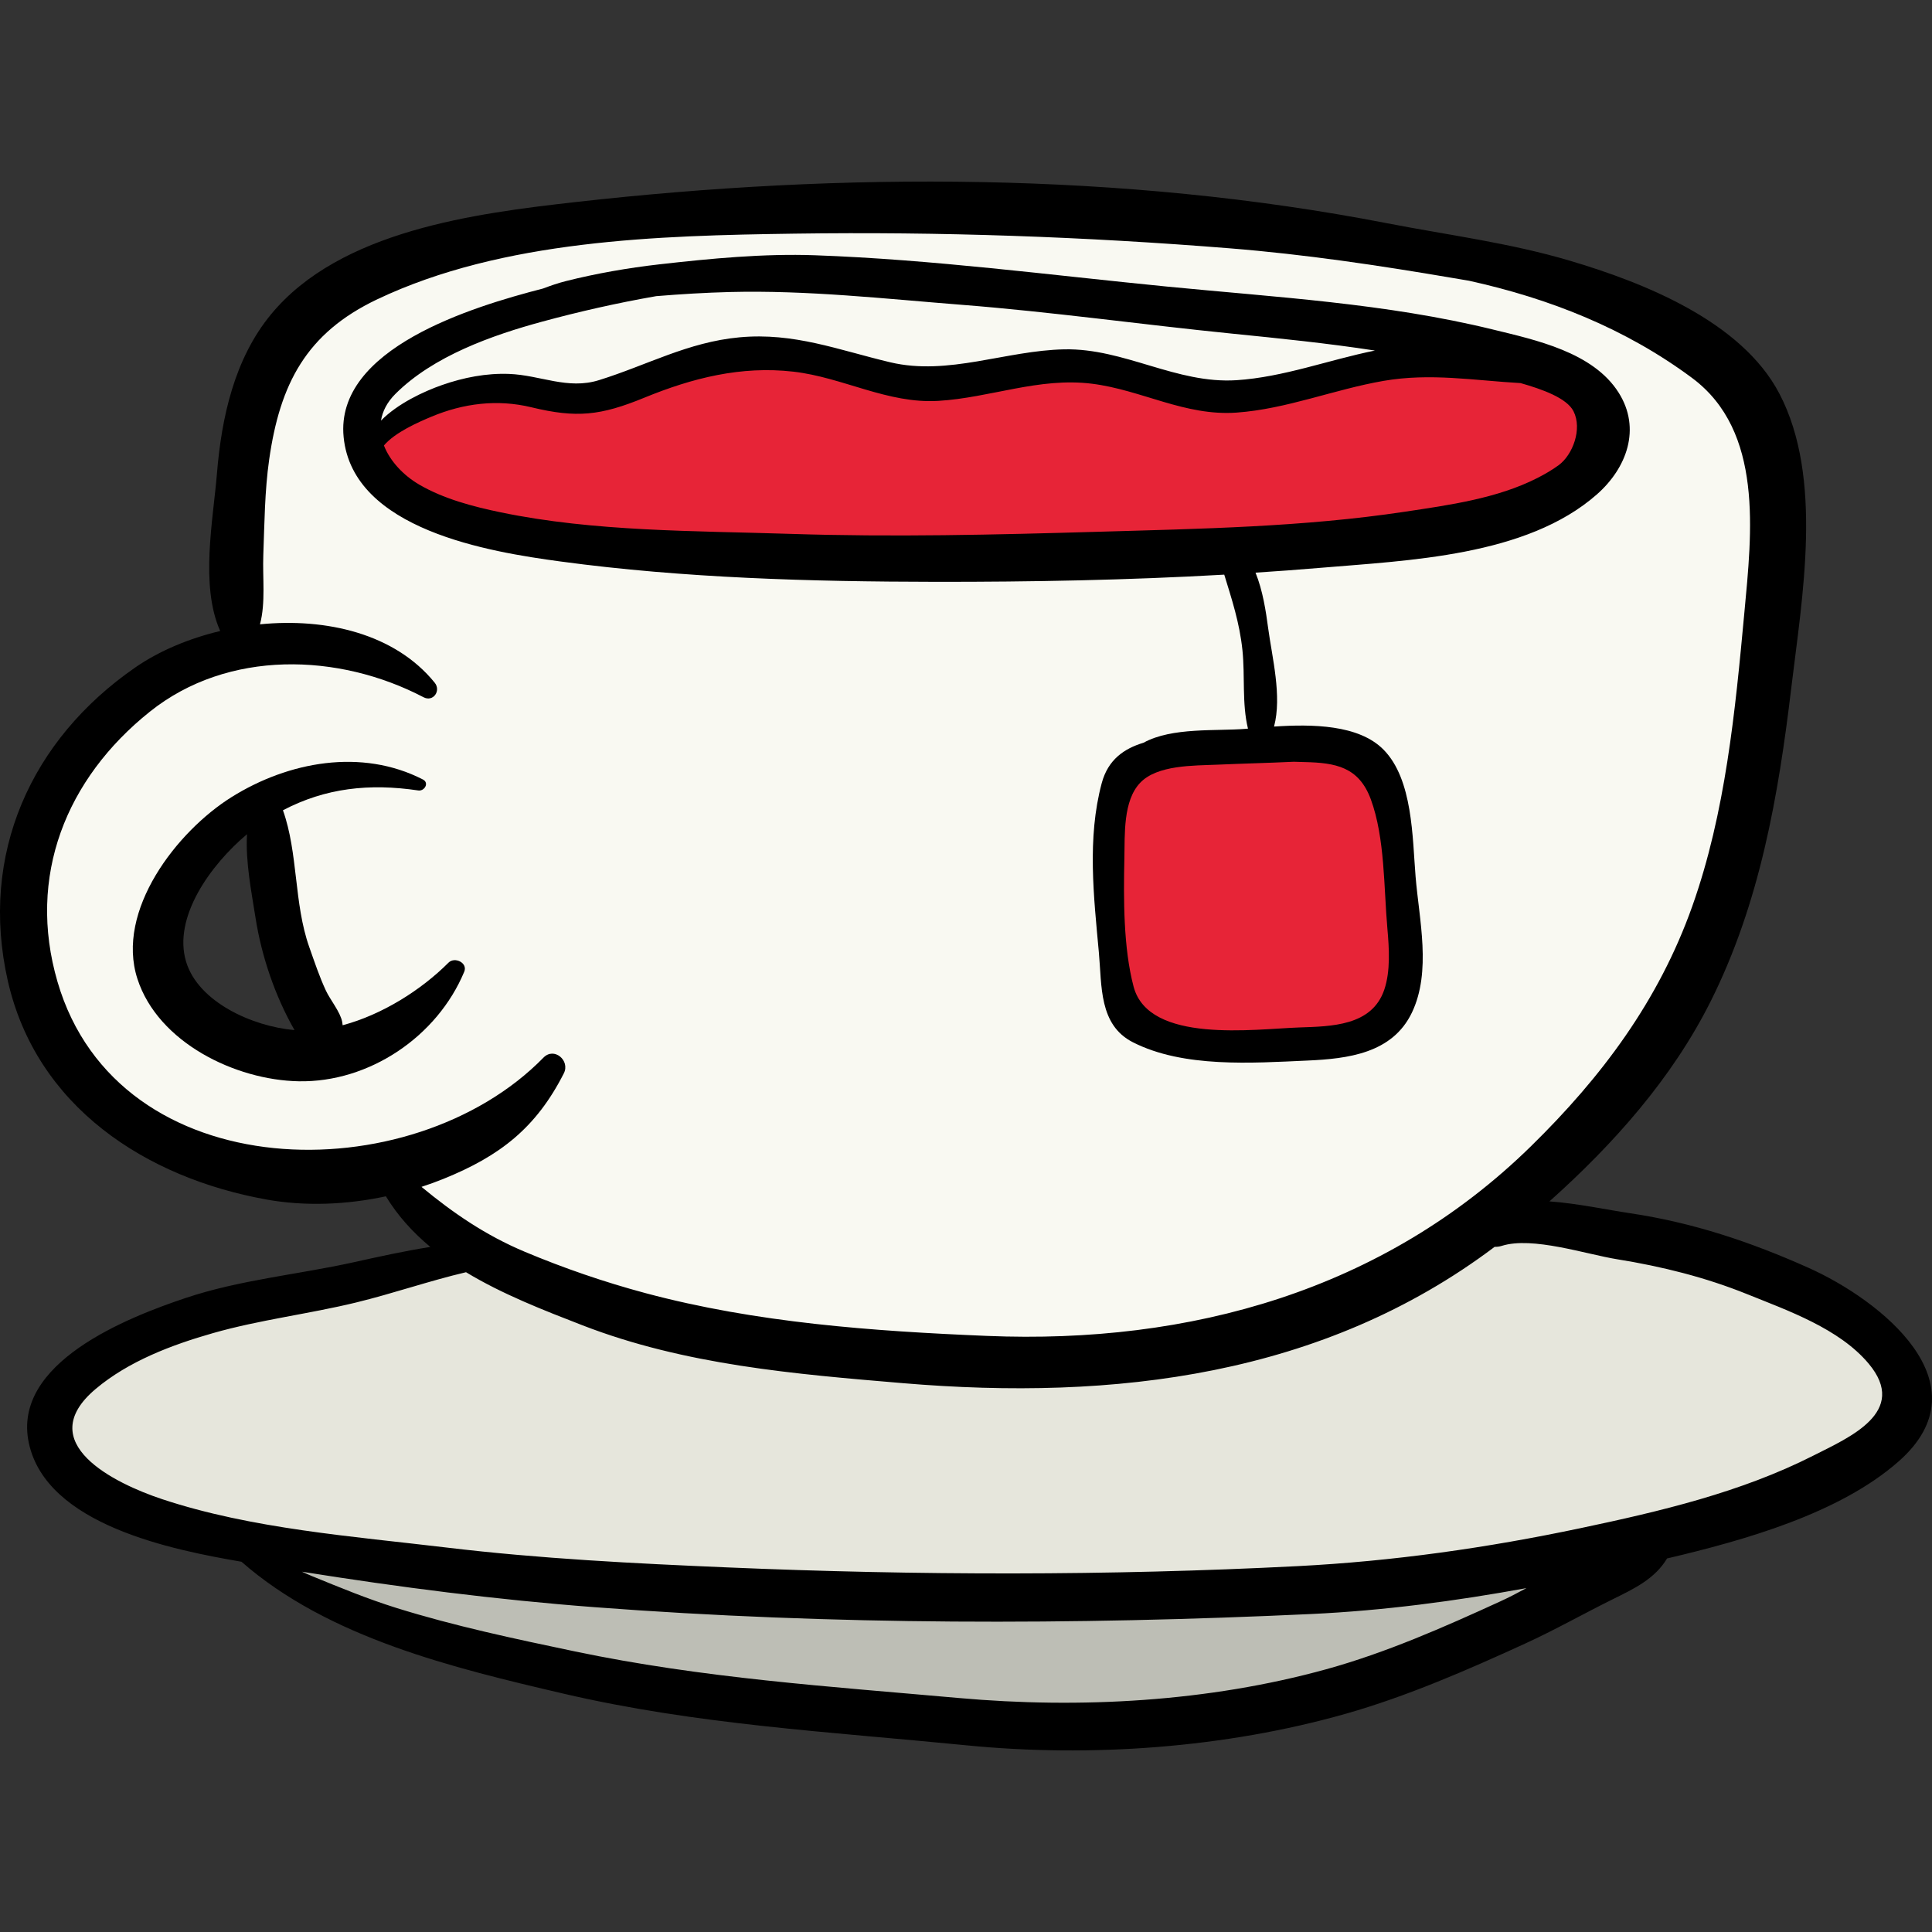
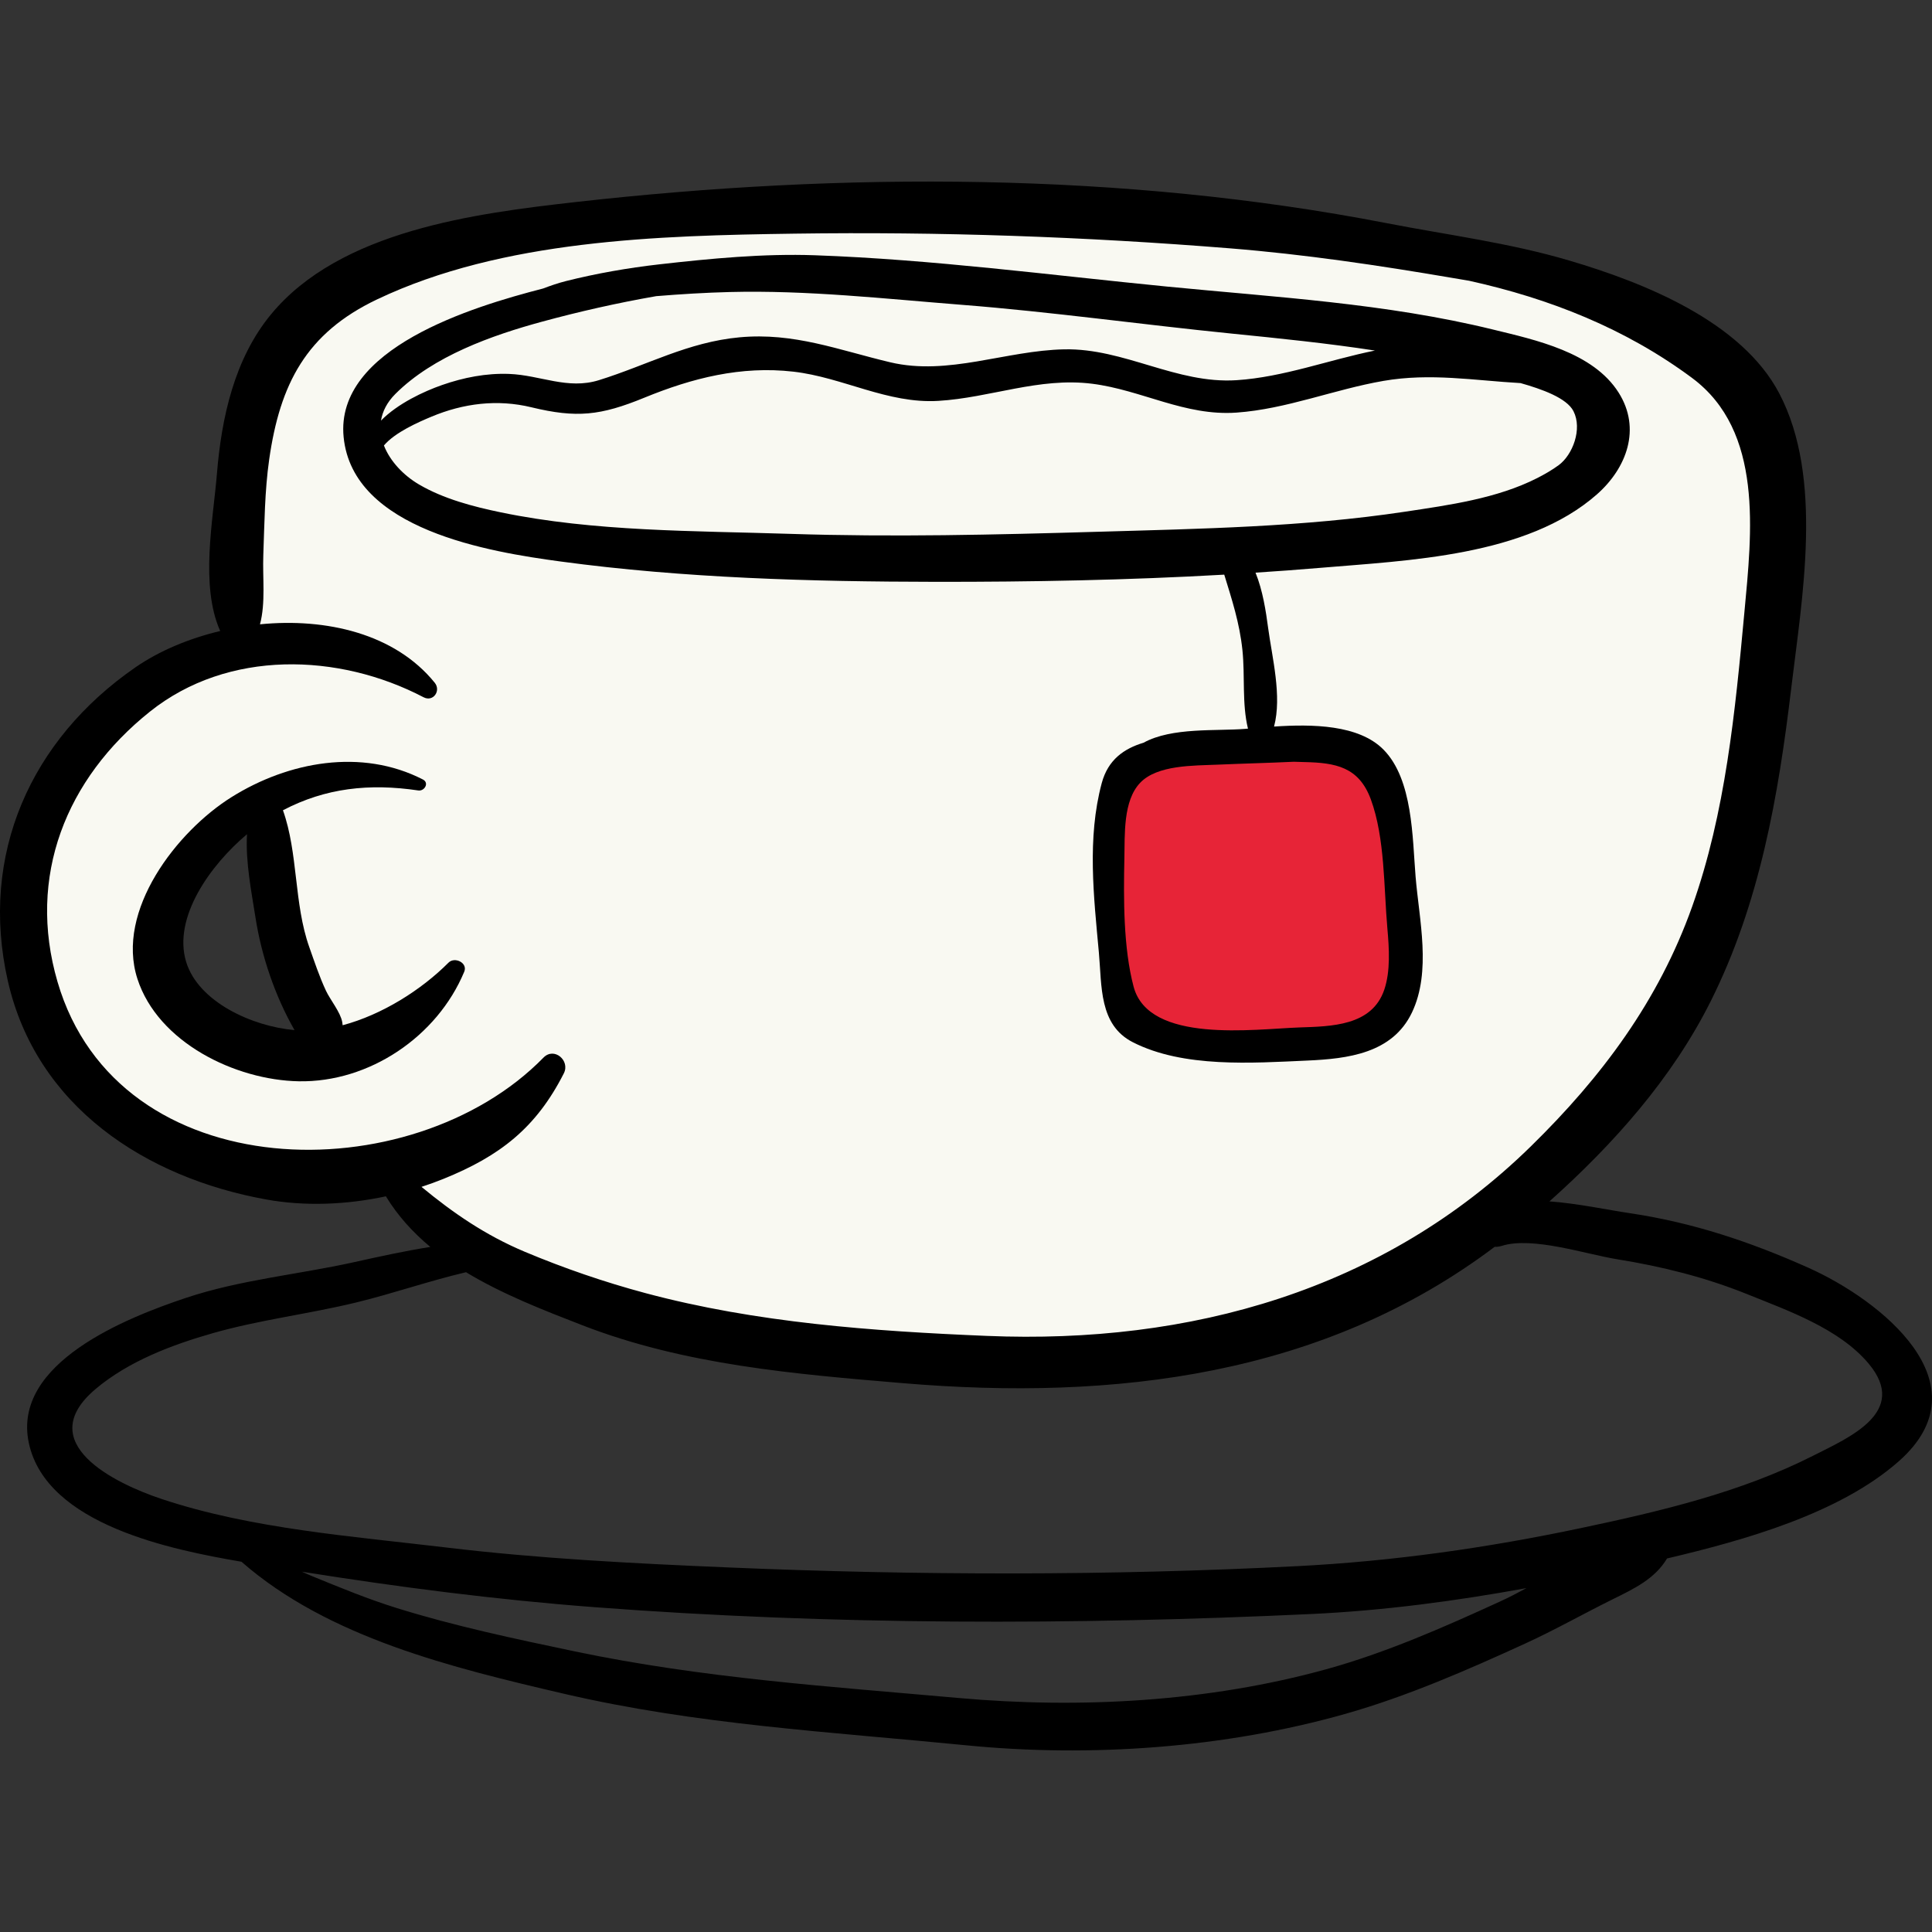
<svg xmlns="http://www.w3.org/2000/svg" xml:space="preserve" style="enable-background:new 0 0 512 512;" viewBox="0 0 512 512" y="0px" x="0px" id="Capa_1" version="1.1">
  <rect x="0" y="0" width="512" height="512" fill="#333333" stroke="none" />
  <path d="M54.784,272.723c6.46,4.861,14.836,6.556,22.92,6.481s16.051-1.771,24.032-3.056  c5.658-0.911,11.763-1.552,16.854,1.078c3.85,1.989,6.58,5.591,8.974,9.202c0.947,1.428,1.888,2.946,2.065,4.651  c0.252,2.425-1.085,4.722-2.567,6.658c-10.029,13.099-27.919,17.732-44.409,17.245c-20.338-0.601-40.708-8.012-55.526-21.954  c-20.942-19.703-30.171-56.059-15.903-82.01c10.521-19.136,33.142-30.34,51.011-41.417c0.862-0.535,1.769-1.121,2.195-2.042  c0.525-1.135,0.185-2.46-0.124-3.672c-1.486-5.832-2.132-12.032-1.545-18.038c0.443-4.534,2.622-7.132,3.953-11.24  c3.815-11.773,0.148-25.061,3.855-37.064C74.252,85.62,83.694,76.08,94.632,70.069s23.328-8.847,35.663-10.753  c21.605-3.339,43.52-4.028,65.371-4.706c81.878-2.539,167.343-4.277,241.339,30.867c8.758,4.16,17.51,8.993,23.682,16.471  c11.986,14.522,11.639,35.315,10.157,54.087c-2.355,29.836-6.111,59.864-16.231,88.03s-27.108,54.59-51.71,71.634  c-3.974,2.753-8.22,4.727-11.727,7.969c-3.329,3.078-6.343,6.292-10.003,9.024c-5.802,4.331-12.195,7.835-18.859,10.66  c-1.383,0.586-2.777,1.143-4.18,1.672c-13.291,5.012-27.356,7.601-41.372,9.901c-15.298,2.51-29.884,3.406-45.333,3.22  c-14.27-0.171-28.648,2.161-43.067,1.602c-21.775-0.844-43.635-3.485-64.361-10.218s-40.349-17.732-55.262-33.622  C83.982,289.525,74.4,252.57,68.244,216.918c-0.756-4.381-19.116,9.811-20.264,11.075c-5.724,6.303-4.183,16.468-4.254,24.329  C43.653,260.566,48.205,267.773,54.784,272.723z" style="fill:#F9F9F2;" />
-   <path d="M165.604,423.038c36.519,1.167,73.083,0.459,109.558-1.587c16.125-0.904,31.744-0.714,47.697-2.85  c17.759-2.378,35.595-4.388,53.513-4.991c0.259-0.009,0.519-0.017,0.778-0.025c2.18-0.068,4.361-0.117,6.543-0.142  c19.021-0.22,38.417,1.246,56.746-3.84c21.146-5.869,38.945-19.918,58.768-29.333c2.44-1.159,5.083-2.402,6.364-4.78  c1.007-1.868,0.977-4.129,0.596-6.217c-1.61-8.811-8.776-15.607-16.501-20.139c-11.799-6.923-25.271-9.92-38.181-14.032  c-5.803-1.849-11.103-4.715-16.696-6.714c-6.835-2.443-15.129-3.009-22.297-3.966c-9.918-1.324-20.771-1.873-29.13,3.628  c-3.856,2.538-6.841,6.167-10.253,9.277c-10.109,9.213-23.655,13.604-36.98,16.69c-65.667,15.211-135.191,4.426-198.541-18.604  c-6.43-2.338-11.149-4.035-17.652-1.841c-7.219,2.436-14.721,3.433-22.199,4.986c-17.205,3.573-34.183,8.135-51.148,12.69  c-6.303,1.693-12.735,3.443-18.147,7.09c-7.248,4.884-12.131,13.124-12.936,21.827c-0.182,1.973-0.153,4.028,0.636,5.846  c0.6,1.381,1.604,2.544,2.655,3.622c9.662,9.919,23.661,14.018,36.999,17.737c7.509,2.094,15.019,4.091,22.66,5.649  c6.419,1.309,13.394,0.756,19.922,1.368c6.736,0.631,13.323,2.368,20.015,3.587C133.977,420.816,149.771,422.532,165.604,423.038z" style="fill:#E6E6DC;" />
-   <path d="M374.483,443.613c9.849-2.444,19.482-5.497,28.267-10.503c4.783-2.725,9.296-6.046,12.791-10.298  c0.788-0.959,1.562-2.206,1.115-3.364c-0.563-1.459-2.533-1.615-4.094-1.525c-24.852,1.435-49.563,3.497-74.345,2.425  c-37.904-1.639-75.228-0.362-113.087,0.445c-48.999,1.044-98.096-2.603-146.403-10.875c-2.63-0.45-5.78-0.744-7.531,1.269  c-1.649,1.895-1.039,4.997,0.652,6.854s4.153,2.775,6.518,3.622c28.95,10.38,58.379,20.049,88.85,24.213  c9.077,1.241,18.186,2.237,27.262,3.491c8.578,1.186,17.256,4.032,25.74,4.63c20.104,1.418,40.405,1.463,60.547,2.193  c11.747,0.425,23.54,0.849,35.23-0.383c13.195-1.391,26.064-4.871,39.007-7.791C361.47,446.557,368.023,445.216,374.483,443.613z" style="fill:#BDBEB5;" />
  <g>
-     <path d="M251.176,147.042c19.961,0.38,39.922,0.76,59.883,1.139c10.505,0.2,21.056,0.398,31.477-0.948   c9.564-1.234,18.909-3.754,28.219-6.267c12.236-3.303,24.472-6.605,36.708-9.908c5.57-1.504,11.539-3.262,15.092-7.807   c5.454-6.976,2.407-18.014-4.571-23.466s-16.512-6.382-25.325-5.51c-8.813,0.872-17.44,3.314-26.284,3.768   c-4.046,0.207-8.148,0.001-12.105,0.869c-7.073,1.551-13.166,6.42-20.334,7.444c-10.908,1.557-20.843-5.996-31.543-8.626   c-11.08-2.723-22.701-0.071-33.755,2.759c-4.815,1.233-9.717,2.511-14.679,2.233c-4.889-0.274-9.551-2.04-14.169-3.667   c-14.555-5.127-30.398-9.056-45.294-5.026c-8.864,2.398-16.852,7.496-25.799,9.565c-11.717,2.709-23.963,0.006-35.972,0.638   c-9.382,0.494-18.649,3.064-26.945,7.472c-2.454,1.304-4.989,2.96-5.942,5.571c-5.167,14.157,36.5,22.845,46.01,24.1   c20.301,2.68,41.308,3.587,61.75,4.481C222.117,146.49,236.648,146.766,251.176,147.042z" style="fill:#E72437;" />
    <path d="M346.666,198.301c3.217,0.01,6.593,0.108,9.38,1.715c2.344,1.352,3.997,3.623,5.439,5.912   c9.982,15.849,12.923,35.961,7.895,54.004c-0.73,2.62-1.649,5.253-3.345,7.379c-2.036,2.553-5.029,4.167-8.087,5.313   c-9.619,3.606-20.215,3.154-30.476,2.653c-6.983-0.341-13.965-0.682-20.947-1.023c-1.657-0.081-3.356-0.171-4.88-0.828   c-4.614-1.989-5.654-7.947-6.052-12.955c-1.088-13.716-2.177-27.431-3.265-41.147c-0.201-2.531-0.394-5.134,0.349-7.562   c2.611-8.53,13.571-12.378,21.631-12.759C325.029,198.498,335.924,198.268,346.666,198.301z" style="fill:#E72437;" />
  </g>
  <path d="M479.265,335.98c-15.379-6.875-30.608-11.986-47.332-14.471c-6.069-0.902-13.844-2.584-21.31-3.131  c17.004-15.194,32.507-32.597,42.748-53.067c13.002-25.987,17.914-54.338,21.328-82.934c2.862-23.972,8.609-55.679-3.18-78.131  c-10.061-19.162-36.061-29.405-55.535-35.166c-16.066-4.753-32.131-6.762-48.5-9.938c-70.077-13.597-144.232-13.565-214.84-5.606  c-26.689,3.008-62.512,7.557-80.839,29.793c-9.687,11.753-13.094,27.295-14.313,42.189c-1.004,12.266-4.513,29.684,0.866,41.706  c-8.38,1.998-16.185,5.301-22.397,9.582c-27.878,19.216-41.446,49.72-33.896,83.099c7.534,33.308,36.477,52.216,68.556,57.98  c10.304,1.852,21.209,1.38,31.646-0.849c3.174,5.221,7.206,9.608,11.77,13.416c-6.834,1.071-13.608,2.578-20.357,4.068  c-14.791,3.267-30.089,4.637-44.519,9.471c-15.21,5.097-46.105,17.107-41.514,38.443c4.677,21.737,38.094,28.303,56.349,31.445  c23.043,20.182,56.122,28.131,85.208,34.924c35.456,8.281,70.756,10.138,106.792,13.712c33.053,3.278,68.694,0.723,100.672-8.361  c16.237-4.612,32.128-11.552,47.46-18.566c7.923-3.624,15.489-7.922,23.294-11.781c5.605-2.772,11.152-5.395,14.36-10.797  c20.451-4.819,45.691-11.885,61.408-25.752C526.515,366.681,498.255,344.47,479.265,335.98z M111.701,314.531  c1.958-0.641,3.889-1.337,5.777-2.099c15.074-6.088,24.628-13.573,31.947-27.992c1.71-3.367-2.556-7.068-5.396-4.164  c-34.93,35.733-112.736,34.905-128.79-20.097c-8.146-27.91,2.251-53.818,24.468-71.573c20.696-16.539,50.055-15.589,72.534-3.832  c2.566,1.343,4.687-1.723,2.966-3.844c-10.548-13.013-28.761-17.218-46.307-15.481c1.53-5.809,0.653-12.234,0.88-18.385  c0.308-8.351,0.373-17.012,1.551-25.263c2.866-20.068,9.811-33.53,28.623-42.472c33.214-15.788,74.559-16.9,110.67-17.412  c38.52-0.546,76.884,0.808,115.283,3.891c19.854,1.593,39.473,4.516,59.089,7.862c1.441,0.246,2.88,0.486,4.319,0.729  c21.288,4.698,41.405,12.621,59.098,25.76c18.985,14.1,15.833,40.955,13.864,62.158c-2.425,26.106-4.988,53.066-13.832,77.916  c-8.893,24.987-23.929,45.132-42.749,63.558c-39.048,38.231-90.407,52.464-144.128,50.236c-30.317-1.257-61.147-3.475-90.52-11.341  c-10.855-2.907-21.626-6.609-31.986-10.96C128.655,327.354,120.105,321.475,111.701,314.531z M397.584,424.389  c-14.925,6.839-30.3,13.617-46.157,17.991c-31.231,8.615-65.15,10.483-97.355,7.609c-34.39-3.069-67.845-5.247-101.785-12.361  c-15.781-3.307-31.823-6.698-47.225-11.503c-7.559-2.358-14.883-5.371-22.205-8.366c-0.941-0.385-1.889-0.805-2.84-1.238  c25.759,4.108,51.452,7.416,77.557,9.4c63.018,4.789,126.883,4.762,189.975,1.807c19.104-0.895,38.124-3.419,56.972-6.86  C402.183,422.142,399.869,423.343,397.584,424.389z M480.573,385.743c-19.246,9.762-40.676,14.792-61.676,19.226  c-24.802,5.236-49.717,8.776-75.027,10.074c-50.118,2.569-100.846,2.47-150.993,0.342c-24.836-1.053-49.852-2.312-74.544-5.271  c-24.85-2.977-51.577-4.924-75.41-12.835c-12.578-4.175-34.469-14.913-17.614-29.155c8.748-7.392,20.265-11.736,31.144-14.836  c12.431-3.543,25.36-5.062,37.901-8.11c9.788-2.379,19.359-5.726,29.147-8.027c9.643,5.836,20.543,10.068,30.833,14.057  c27.169,10.531,56.285,12.934,85.008,15.351c56.045,4.715,111.354-1.928,156.754-36.132c0.586,0.016,1.208-0.045,1.887-0.258  c8.145-2.563,22.288,2.214,30.582,3.549c11.84,1.906,23.35,4.768,34.458,9.252c10.8,4.359,24.413,9.127,32.183,18.399  C505.964,374.205,489.998,380.962,480.573,385.743z" />
-   <path d="M118.861,255.11c-7.212,7.234-17.573,13.793-28.054,16.589c-0.03-0.282-0.063-0.565-0.116-0.858  c-0.468-2.609-3.189-5.894-4.303-8.28c-1.765-3.781-3.046-7.671-4.431-11.582c-4.094-11.561-2.913-24.869-6.973-36.253  c11.314-5.922,22.901-7.17,35.87-5.246c1.628,0.242,2.973-2.006,1.224-2.904c-16.235-8.34-35.635-4.756-50.685,4.648  c-14.515,9.071-30.827,30.091-24.979,48.168c5.469,16.906,25.995,26.85,42.749,27.159c18.712,0.345,36.715-11.865,43.859-29.018  C124.024,255.134,120.488,253.478,118.861,255.11z M49.324,254.884c-3.563-11.761,6.448-25.67,16.135-33.806  c-0.42,7.397,1.197,15.344,2.257,22.139c1.584,10.147,5.157,20.723,10.334,29.772C66.83,272.014,52.543,265.511,49.324,254.884z" />
+   <path d="M118.861,255.11c-7.212,7.234-17.573,13.793-28.054,16.589c-0.03-0.282-0.063-0.565-0.116-0.858  c-0.468-2.609-3.189-5.894-4.303-8.28c-1.765-3.781-3.046-7.671-4.431-11.582c-4.094-11.561-2.913-24.869-6.973-36.253  c11.314-5.922,22.901-7.17,35.87-5.246c1.628,0.242,2.973-2.006,1.224-2.904c-16.235-8.34-35.635-4.756-50.685,4.648  c-14.515,9.071-30.827,30.091-24.979,48.168c5.469,16.906,25.995,26.85,42.749,27.159c18.712,0.345,36.715-11.865,43.859-29.018  C124.024,255.134,120.488,253.478,118.861,255.11z M49.324,254.884c-3.563-11.761,6.448-25.67,16.135-33.806  c-0.42,7.397,1.197,15.344,2.257,22.139c1.584,10.147,5.157,20.723,10.334,29.772C66.83,272.014,52.543,265.511,49.324,254.884" />
  <path d="M324.44,152.286c1.985,6.488,4.06,12.73,4.816,19.991c0.722,6.921-0.157,14.127,1.47,20.818  c-0.211,0.018-0.436,0.038-0.642,0.055c-7.708,0.64-19.522-0.471-27.033,3.678c-5.177,1.559-9.413,4.5-11.077,10.691  c-3.92,14.593-2.114,30.128-0.762,44.912c0.808,8.836-0.012,19.175,9.004,23.773c13.428,6.846,31.688,5.499,46.206,4.857  c10.717-0.474,22.58-1.883,27.753-12.726c5.211-10.923,1.908-24.587,0.969-36.011c-0.853-10.372-0.709-25.76-8.492-33.655  c-6.564-6.657-18.907-6.792-29.018-6.122c2.144-8.088-0.531-18.347-1.574-26.177c-0.57-4.281-1.395-9.847-3.337-14.612  c5.667-0.373,11.327-0.778,16.968-1.258c23.538-2.002,54.839-3.046,73.506-19.487c7.882-6.943,11.805-17.398,5.758-26.962  c-6.79-10.741-21.996-13.956-33.367-16.739c-28.371-6.944-57.484-8.534-86.427-11.378c-30.881-3.035-62.125-7.179-93.135-8.285  c-13.682-0.489-27.718,0.866-41.297,2.404c-8.228,0.932-16.755,2.419-24.785,4.444c-2.064,0.521-4.055,1.212-6.022,1.959  c-18.744,4.827-55.152,15.845-52.86,39.352c2.402,24.632,38.736,30.454,57.44,32.985c32.733,4.427,66.471,5.352,99.464,5.396  C273.362,154.223,298.984,153.741,324.44,152.286z M342.867,201.873c0.945,0.031,1.89,0.063,2.844,0.084  c8.176,0.184,14.398,1.239,17.578,9.891c3.756,10.219,3.423,23.431,4.384,34.247c0.458,5.161,0.856,11.218-0.82,16.172  c-3.272,9.67-14.101,9.723-22.571,10.02c-11.858,0.416-39.829,4.368-43.86-10.793c-2.732-10.275-2.677-23.45-2.452-33.942  c0.138-6.421-0.366-15.324,4.182-20.101c4.538-4.767,14.132-4.531,20.528-4.81C329.467,202.345,336.17,202.195,342.867,201.873z   M104.791,104.384c10.047-10.031,25.629-15.544,38.945-19.161c9.716-2.639,19.858-4.944,30.172-6.741  c6.493-0.533,13.001-0.931,19.54-1.096c20.467-0.518,41.053,1.791,61.438,3.392c23.842,1.872,47.656,5.229,71.454,7.619  c12.784,1.284,25.456,2.567,38.028,4.502c-12.275,2.483-24.226,7.047-36.665,7.854c-15.971,1.036-29.717-8.49-45.64-8.177  c-15.512,0.305-30.766,7.077-46.127,3.436c-13.777-3.265-25.461-7.953-39.943-6.621c-13.685,1.259-24.507,7.389-37.276,11.357  c-8.314,2.584-15.497-1.336-23.784-1.656c-6.047-0.233-12.08,0.95-17.758,2.933c-4.889,1.707-11.774,4.92-16.209,9.434  C101.362,109.039,102.542,106.63,104.791,104.384z M209.365,141.479c-25.314-0.824-51.801-0.544-76.684-5.709  c-7.323-1.52-15.121-3.563-21.623-7.371c-4.142-2.426-7.689-6.175-9.314-10.342c2.949-3.503,9.233-6.224,12.558-7.618  c8.511-3.568,17.507-4.69,26.521-2.506c11.985,2.904,18.326,2.217,29.915-2.533c12.734-5.219,25.637-8.494,39.513-6.908  c13.132,1.501,24.94,8.552,38.417,7.743c13.782-0.826,26.683-6.309,40.742-4.542c13.162,1.654,24.593,8.625,38.294,7.649  c13.256-0.944,25.867-6.141,38.911-8.4c12.49-2.163,24.038-0.112,36.354,0.582c5.626,1.593,12.24,3.933,14.025,7.456  c2.39,4.714-0.212,11.571-3.935,14.3c-1.738,1.274-3.708,2.408-5.636,3.392c-10.667,5.441-23.412,7.176-35.123,8.94  c-26.894,4.05-54.165,4.521-81.295,5.311C263.754,141.716,236.629,142.367,209.365,141.479z" />
  <g>
</g>
  <g>
</g>
  <g>
</g>
  <g>
</g>
  <g>
</g>
  <g>
</g>
  <g>
</g>
  <g>
</g>
  <g>
</g>
  <g>
</g>
  <g>
</g>
  <g>
</g>
  <g>
</g>
  <g>
</g>
  <g>
</g>
</svg>